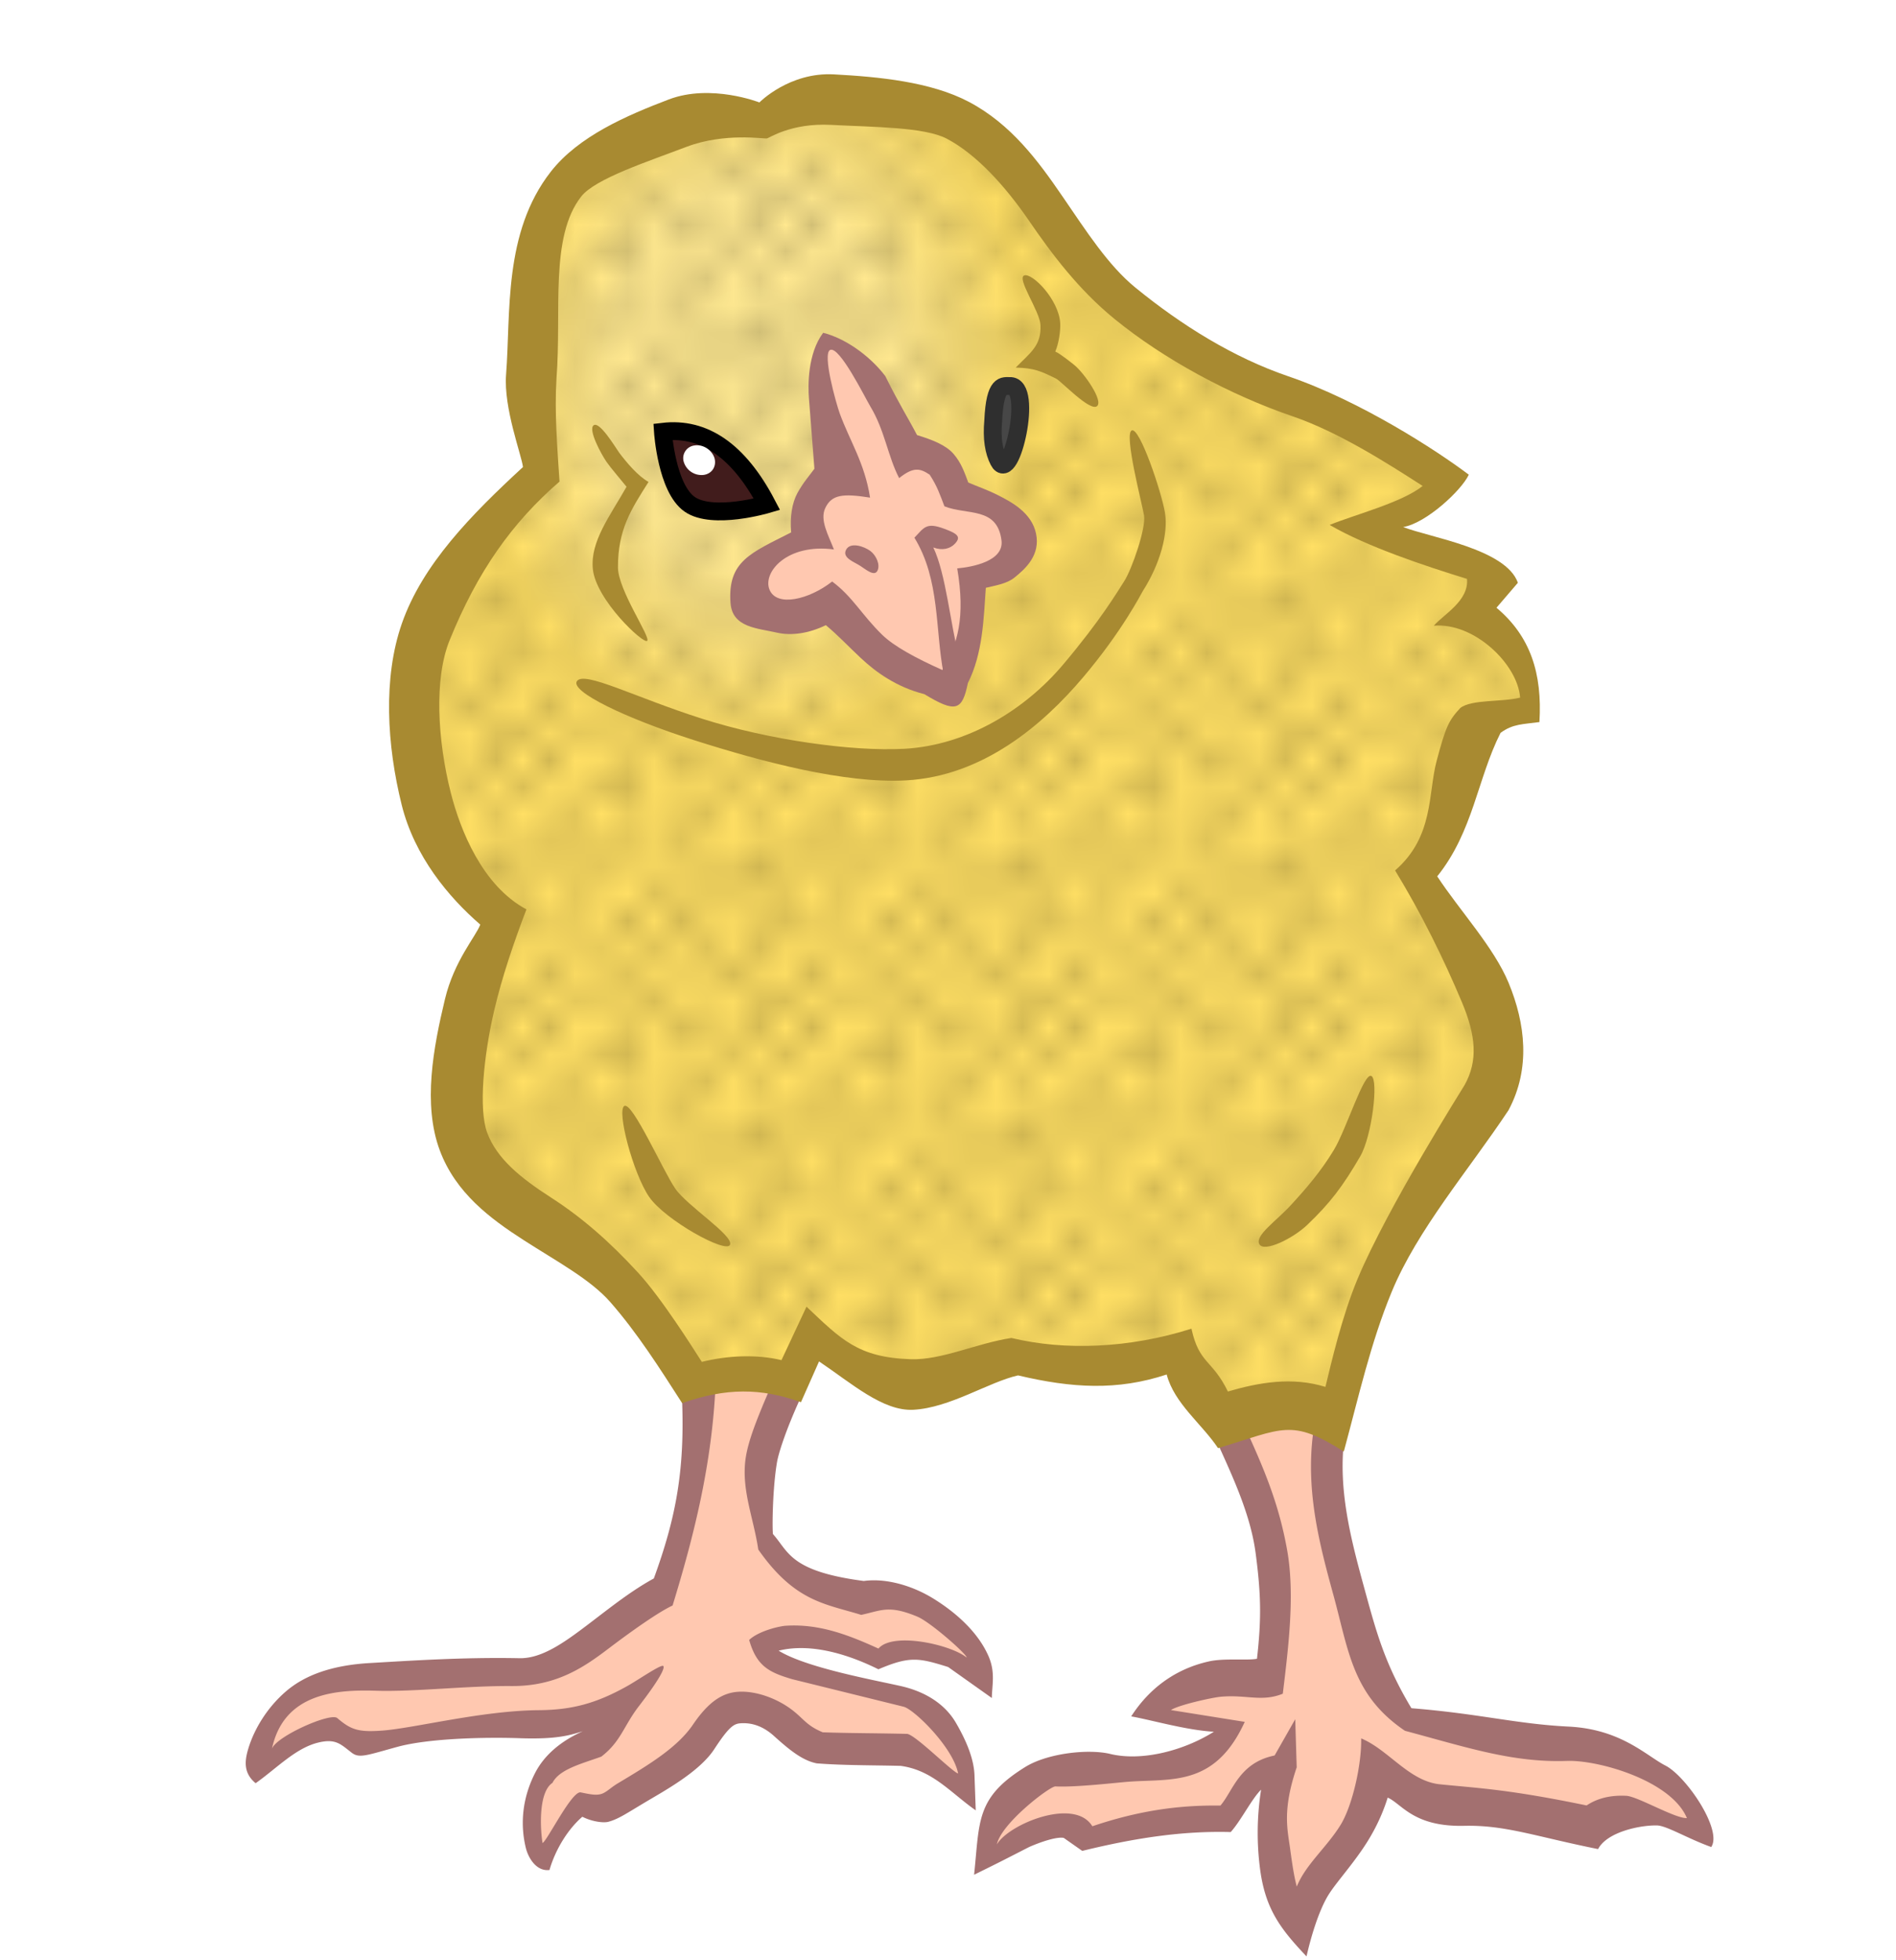
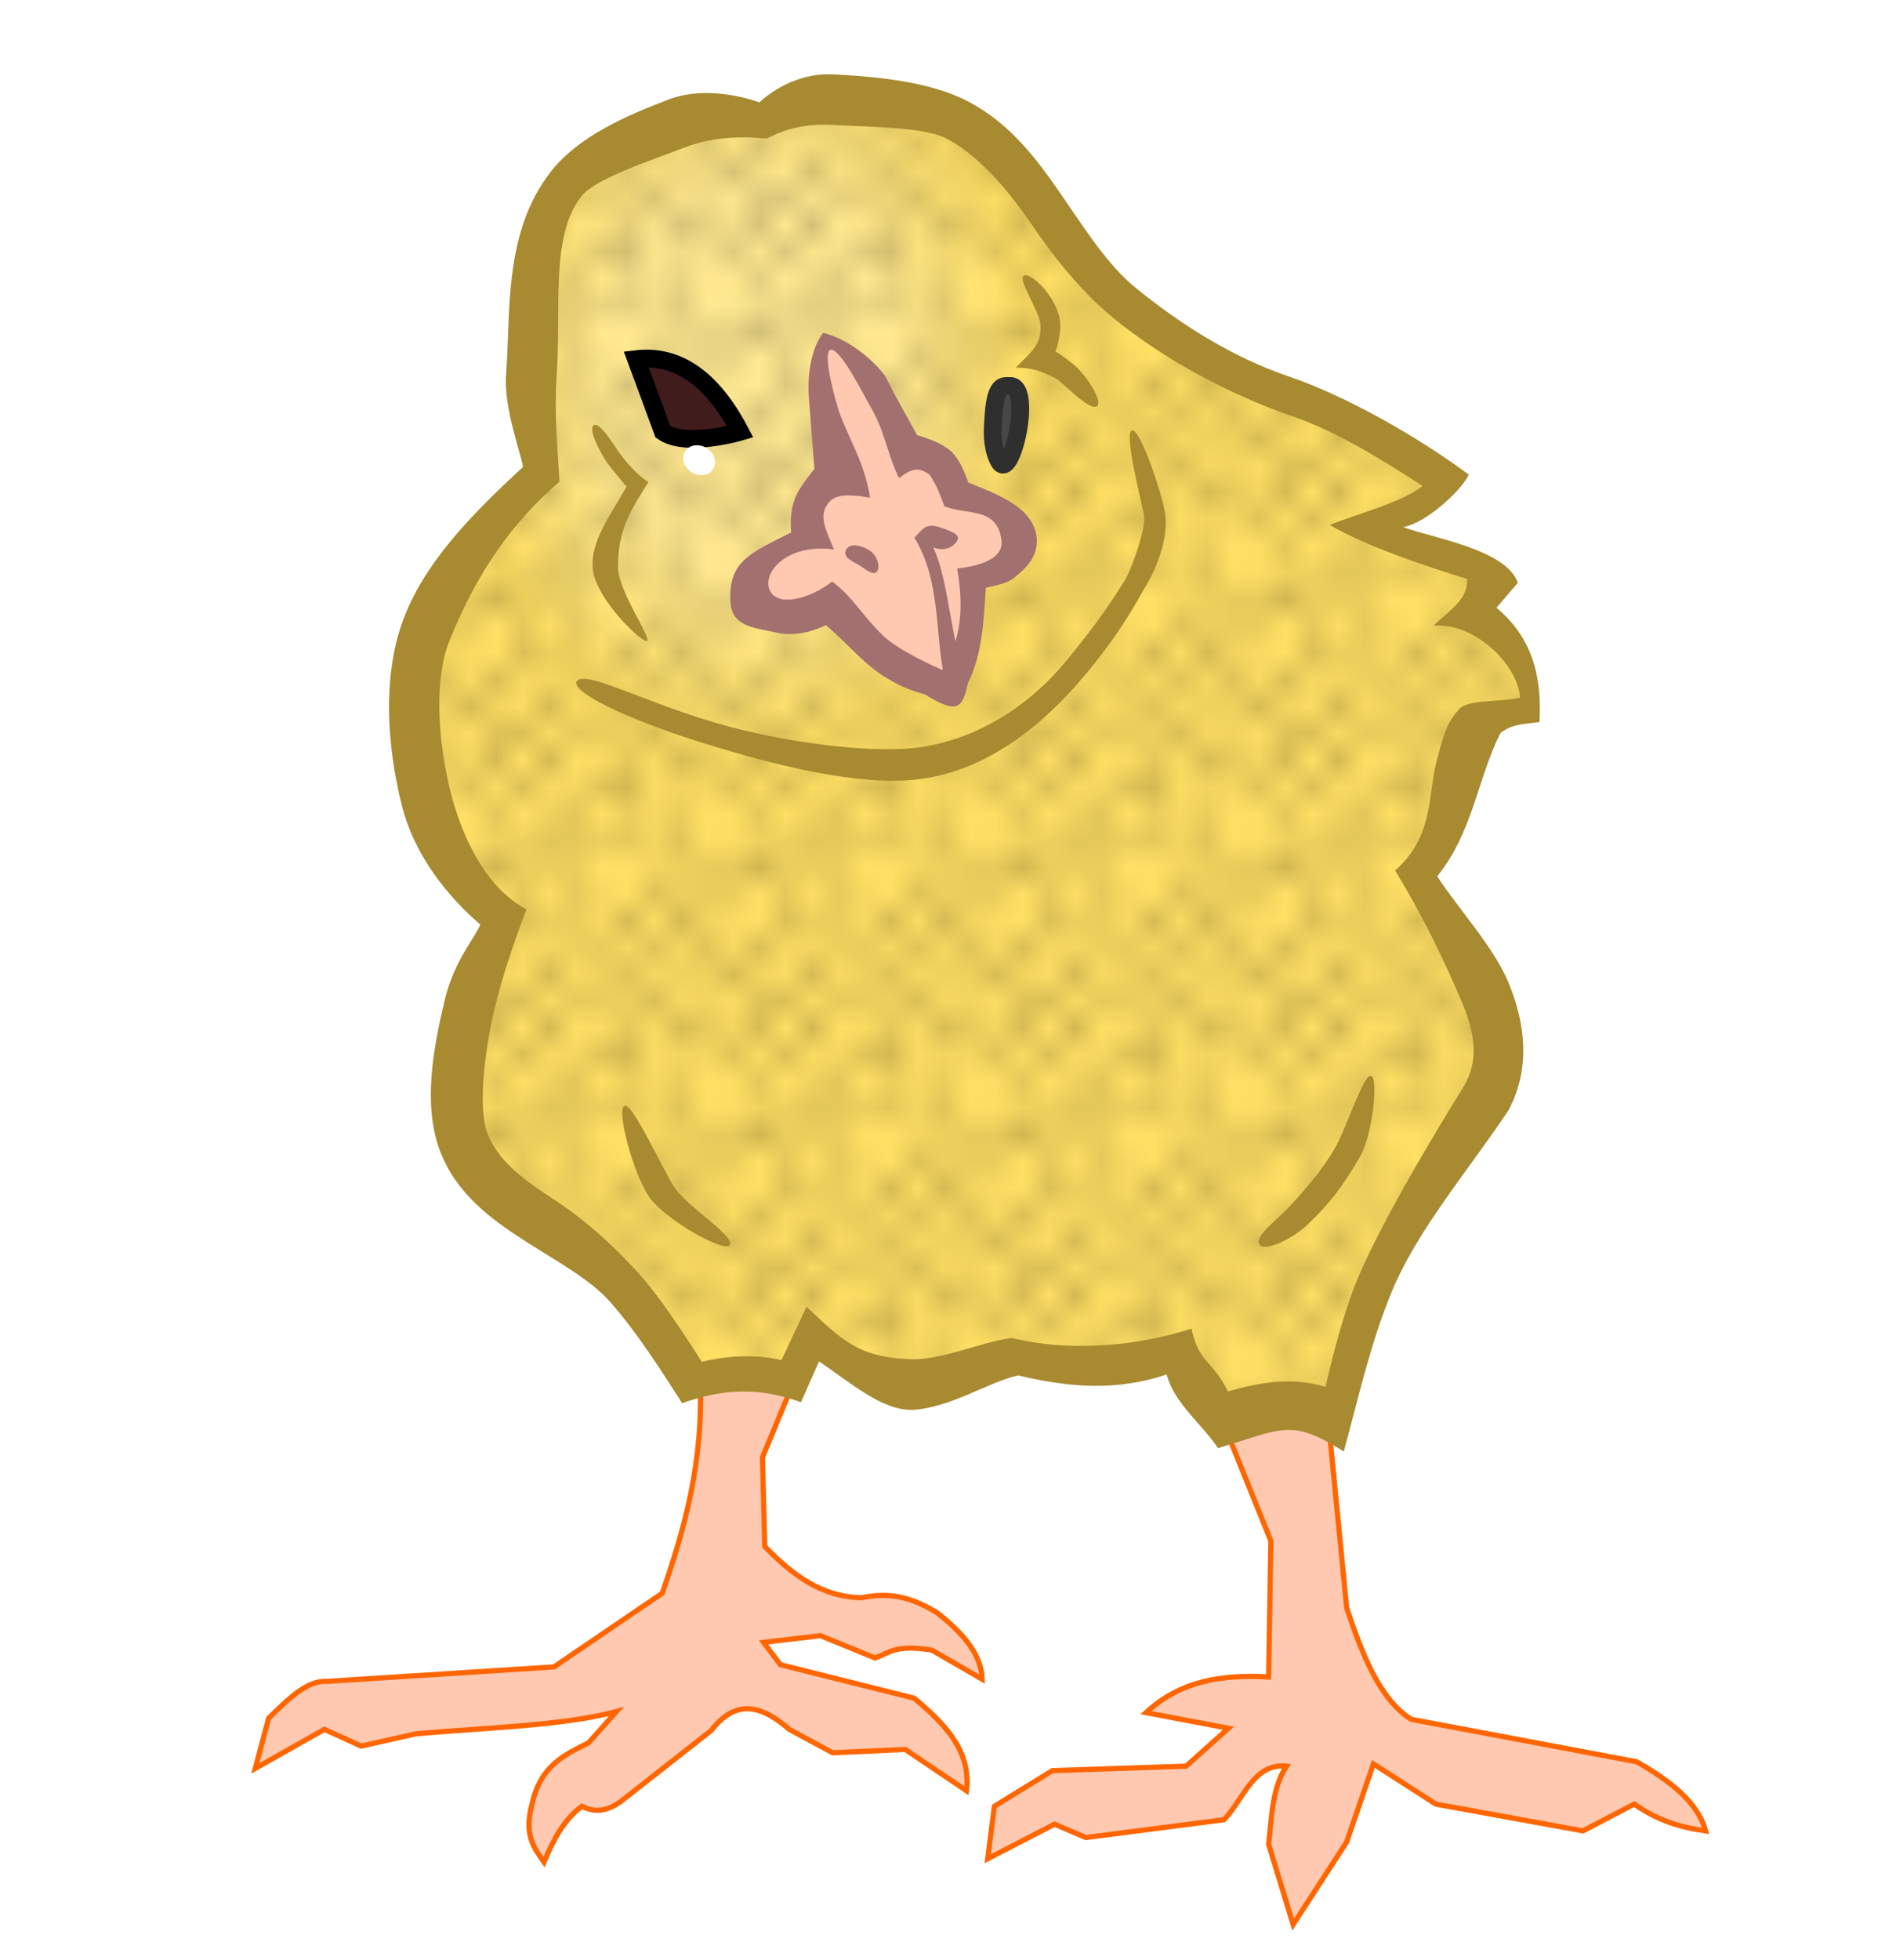
<svg xmlns="http://www.w3.org/2000/svg" xmlns:xlink="http://www.w3.org/1999/xlink" width="30mm" height="31mm" viewBox="0 0 106.299 109.843">
  <defs>
    <pattern xlink:href="#a" id="d" patternTransform="matrix(1.475 0 0 1.5 21.186 -.159)" />
    <pattern id="a" patternTransform="scale(10)" height="10" width="10" patternUnits="userSpaceOnUse">
-       <circle r=".45" cy=".81" cx="2.567" />
      <circle r=".45" cy="2.33" cx="3.048" />
      <circle r=".45" cy="2.415" cx="4.418" />
      <circle r=".45" cy="3.029" cx="1.844" />
      <circle r=".45" cy="1.363" cx="6.08" />
      <circle r=".45" cy="4.413" cx="5.819" />
-       <circle r=".45" cy="4.048" cx="4.305" />
      <circle r=".45" cy="3.045" cx="5.541" />
      <circle r=".45" cy="5.527" cx="4.785" />
      <circle r=".45" cy="5.184" cx="2.667" />
      <circle r=".45" cy="1.448" cx="7.965" />
      <circle r=".45" cy="5.049" cx="7.047" />
      <circle r=".45" cy=".895" cx="4.34" />
      <circle r=".45" cy=".34" cx="7.125" />
      <circle r=".45" cy="1.049" cx="9.553" />
      <circle r=".45" cy="2.689" cx="7.006" />
-       <circle r=".45" cy="2.689" cx="8.909" />
      <circle r=".45" cy="4.407" cx="9.315" />
      <circle r=".45" cy="3.87" cx="7.82" />
      <circle r=".45" cy="5.948" cx="8.27" />
      <circle r=".45" cy="7.428" cx="7.973" />
      <circle r=".45" cy="8.072" cx="9.342" />
      <circle r=".45" cy="9.315" cx="8.206" />
      <circle r=".45" cy="9.475" cx="9.682" />
      <circle r=".45" cy="6.186" cx="9.688" />
      <circle r=".45" cy="6.296" cx="3.379" />
      <circle r=".45" cy="8.204" cx="2.871" />
      <circle r=".45" cy="8.719" cx="4.59" />
      <circle r=".45" cy="9.671" cx="3.181" />
      <circle r=".45" cy="7.315" cx="5.734" />
      <circle r=".45" cy="6.513" cx="6.707" />
      <circle r=".45" cy="9.67" cx="5.73" />
      <circle r=".45" cy="8.373" cx="6.535" />
      <circle r=".45" cy="7.154" cx="4.37" />
      <circle r=".45" cy="7.25" cx=".622" />
      <circle r=".45" cy="5.679" cx=".831" />
      <circle r=".45" cy="8.519" cx="1.257" />
      <circle r=".45" cy="6.877" cx="1.989" />
      <circle r=".45" cy="3.181" cx=".374" />
      <circle r=".45" cy="1.664" cx="1.166" />
      <circle r=".45" cy=".093" cx="1.151" />
      <circle r=".45" cy="10.093" cx="1.151" />
      <circle r=".45" cy="4.451" cx="1.302" />
      <circle r=".45" cy="3.763" cx="3.047" />
    </pattern>
    <radialGradient xlink:href="#b" id="c" cx="37.511" cy="24.928" fx="37.511" fy="24.928" r="31.712" gradientTransform="matrix(1.212 -.005 .007 1.598 -3.467 -18.252)" gradientUnits="userSpaceOnUse" />
    <linearGradient id="b">
      <stop offset="0" stop-color="#ffe992" />
      <stop offset=".211" stop-color="#ffe88f" />
      <stop offset=".405" stop-color="#ffdf64" />
      <stop offset=".781" stop-color="#ffdf64" />
      <stop offset="1" stop-color="#ffdf64" />
    </linearGradient>
  </defs>
  <path d="M68.375 79.218l2.875 7.125-.125 7.625c-2.493-.138-4.878.153-6.875 2l4.625.875-2.375 2.125-7.5.25-3.25 2-.375 2.937 3.75-1.937 1.75.75 7.75-1c1.09-1.138 1.666-3.2 3.5-3-.808 1.22-.823 2.838-1 4.375l1.375 4.5 3-4.625 1.5-4.375 3.5 2.25 8.25 1.5 2.875-1.5c1.434 1.004 2.73 1.32 4 1.5-.43-1.58-1.953-2.794-3.875-3.875l-12.625-2.375c-1.718-1.065-2.73-3.54-3.625-6.25l-1.125-11.5zM39.25 77.218c.208 4.631-.851 8.418-2.125 12.062l-6.063 4.125-12.75.813c-1.083-.077-2.166 1.001-3.25 2.062l-.75 2.813 3.876-2.188 2.062.938 3.063-.688c3.892-.345 8.267-.45 11.25-1.25L33 97.655c-1.308.676-2.686 1.212-3.188 3.5-.44 1.733.16 2.423.688 3.188.518-1.233 1.113-2.388 2.125-3.125.865.442 1.613.177 2.313-.375l4.937-3.875c1.458-1.88 2.917-1.327 4.375-.063l2.438 1.313 4.062-.188 3.438 2.313c.266-2.248-1.234-3.76-2.938-5.188l-7.5-1.875-.938-1.25L46 91.655l3.063 1.25c.798-.278 1.145-.782 3.187-.437l2.813 1.625c-.028-1.342-1.039-2.575-2.563-3.75-1.806-1.09-3.04-1.039-4.188-.813-2.318-.048-3.943-1.343-5.437-2.875l-.125-5 1.813-4.375z" fill="#ffc8b0" fill-rule="evenodd" stroke="#f60" stroke-width=".291" />
  <path d="M44.46 77.492l-5.923-.088-5.657-7.336c-3.052-1.714-6.642-2.592-7.69-7.425l2.74-11.667c-3.614-2.463-4.721-6.662-5.303-11.225.778-6.117 4.037-9.753 7.602-13.082-.68-4.827-1.644-9.732.177-13.877.757-2.097 1.798-4.017 4.419-4.95 2.681-1.736 5.362-.971 8.043-1.237 2.06-1.03 4.83-1.605 10.165-.53 4.729 2.687 6.382 6.604 8.927 10.164 5.956 5.431 12.628 5.924 19.004 10.607-1.233 2.035-3.002 2.192-4.685 2.652l7.867 3.005-1.768 1.944c1.488 1.29 3.627 1.686 3.359 5.392l-3.27.53c-.305 3.811-1.719 6.235-2.917 8.928 2.311 3.594 4.717 7.222 4.507 9.899l-6.01 10.872-3.27 9.192-6.63.442-2.386-3.8c-2.842.606-5.71 1.134-9.016.353-5.452 2.25-8.665.953-11.313-1.237z" fill="url(#c)" fill-rule="evenodd" stroke="#fc0" stroke-width=".291" />
  <path d="M44.702 77.322l-5.922-.088-5.656-7.336c-3.053-1.714-6.643-2.592-7.69-7.425l2.74-11.667c-3.615-2.464-4.722-6.663-5.304-11.226.778-6.116 4.037-9.752 7.602-13.081-.68-4.827-1.644-9.732.177-13.877.757-2.097 1.798-4.017 4.42-4.95 2.68-1.736 5.361-.972 8.042-1.237 2.06-1.031 4.83-1.605 10.165-.53 4.729 2.686 6.382 6.604 8.927 10.164 5.956 5.43 12.628 5.924 19.004 10.607-1.233 2.035-3.002 2.191-4.685 2.651l7.867 3.005-1.768 1.945c1.488 1.29 3.627 1.686 3.359 5.392l-3.27.53c-.305 3.811-1.719 6.234-2.917 8.927 2.311 3.594 4.717 7.222 4.507 9.9l-6.01 10.872-3.27 9.192-6.63.442-2.386-3.8c-2.842.606-5.71 1.134-9.016.353-5.452 2.25-8.665.953-11.313-1.238z" fill="url(#d)" fill-rule="evenodd" stroke="#fc0" stroke-width=".291" opacity=".317" />
-   <path style="line-height:normal;text-indent:0;text-align:start;text-decoration-line:none;text-decoration-style:solid;text-decoration-color:#000;text-transform:none;block-progression:tb;white-space:normal;isolation:auto;mix-blend-mode:normal;solid-color:#000;solid-opacity:1" d="M36.656 88.45c-1.282.697-2.473 1.656-3.646 2.546-1.318 1-2.608 1.948-3.885 1.922-3.147-.065-6.258.148-8.396.271-2.138.123-3.649.686-4.7 1.59-1.05.904-1.775 2.105-2.107 3.203-.206.68-.286 1.368.41 1.94 1.187-.837 2.235-1.966 3.508-2.276.985-.24 1.26.092 1.881.57.424.325.844.139 2.56-.331 1.718-.47 4.814-.554 6.87-.484 2.056.07 2.79-.163 3.527-.391-1.19.532-2.15 1.303-2.686 2.355-.606 1.19-.89 2.646-.508 4.196.12.483.547 1.314 1.322 1.226.339-1.17 1.05-2.305 1.844-2.985.51.262 1.165.362 1.46.282.563-.154.965-.439 2.054-1.088 1.09-.65 3.052-1.712 3.882-2.982.83-1.269 1.1-1.426 1.485-1.45.385-.023 1.086.011 1.862.712.86.777 1.603 1.382 2.404 1.535 1.56.119 3.132.099 4.702.14 1.791.245 2.783 1.494 4.206 2.493l-.07-1.967c-.034-.943-.474-1.965-1.043-2.942-.57-.977-1.614-1.728-3.114-2.062-1.676-.374-5.31-1.041-6.823-1.977 1.909-.472 4.082.292 5.593 1.043 1.76-.748 2.256-.644 3.911-.127l2.448 1.736c.014-.768.214-1.466-.209-2.398-.597-1.318-1.81-2.4-3.086-3.184-1.132-.696-2.605-1.149-3.883-.975-4.148-.544-4.205-1.636-5.093-2.629-.049-.37-.018-2.609.228-4.032.094-.54.443-1.53.768-2.326.325-.798.62-1.424.62-1.424l-1.604-.756s-.313.666-.657 1.51c-.344.843-.733 1.84-.873 2.693-.293 1.79.434 3.42.694 5.2 2.059 2.943 3.767 3.04 5.771 3.663 1.127-.24 1.535-.573 3.146.098.76.317 2.828 2.16 2.761 2.289-.882-.72-4.133-1.451-4.94-.499-1.688-.767-3.35-1.418-5.277-1.273-.736.108-1.584.416-1.971.79.42 1.48 1.126 1.818 2.418 2.2l6.241 1.541c.586.145 2.779 2.282 3.055 3.741-.346-.096-2.454-2.233-2.878-2.219-1.584-.04-3.212-.035-4.711-.088-.869-.363-1.038-.71-1.627-1.183-.877-.705-2.098-1.141-3.076-1.09-.927.048-1.704.567-2.57 1.838-.865 1.272-2.423 2.224-4.2 3.285-.421.251-.638.501-.918.597-.311.106-.678.022-1.177-.08-.499-.1-1.871 2.7-2.142 2.838-.128-.792-.24-2.845.557-3.372.39-.768 1.635-1.07 2.739-1.47 1.11-.856 1.242-1.71 2.118-2.843 1.096-1.42 1.464-2.113 1.357-2.234-.108-.12-1.394.77-1.992 1.106-1.755.99-3.134 1.354-4.98 1.368-3.215.025-6.988 1.014-8.81 1.146-1.331.096-1.74-.057-2.498-.704-.38-.324-3.398 1.013-3.66 1.714.673-3.143 3.645-3.312 5.84-3.245 2.158.066 5.093-.282 7.577-.263 2.484.019 4.026-1.018 5.415-2.072 1.389-1.054 2.86-2.086 3.629-2.441 1.194-3.898 2.208-7.902 2.41-12.383l-1.882.771c.163 4.018-.33 6.668-1.58 10.096zM69.787 79.941l-1.601.758c.919 2.036 1.924 4.155 2.211 6.334.307 2.322.328 3.684.075 5.916-.53.107-1.826-.043-2.675.144-1.978.436-3.415 1.593-4.377 3.085 1.08.188 3.1.777 4.637.86-1.73 1.084-4.071 1.665-5.807 1.245-1.224-.296-3.515-.046-4.769.73-2.788 1.725-2.55 3.037-2.869 6.039 1.575-.775 1.612-.8 3.086-1.554.637-.281 1.533-.586 1.939-.512l1.039.729c2.96-.727 5.64-1.13 8.323-1.055.572-.633 1.175-1.856 1.704-2.377a15.533 15.533 0 00-.077 4.294c.278 2.35 1.126 3.47 2.624 5.05.282-1.246.742-2.693 1.27-3.51.465-.72 1.426-1.766 2.158-2.945.5-.807.87-1.625 1.123-2.442.795.347 1.436 1.645 4.285 1.58 2.317-.052 3.978.595 7.51 1.304.508-.97 2.381-1.348 3.308-1.325.538.013 1.727.742 3.036 1.209.647-.948-1.398-3.963-2.566-4.563-1.078-.554-2.492-2.04-5.426-2.185-2.934-.145-5.001-.725-8.817-1.03-1.511-2.517-1.966-4.263-2.66-6.794-.767-2.796-1.485-5.594-1.082-8.483l-1.754-.244c-.463 3.323.356 6.387 1.127 9.196.854 3.113 1.058 5.596 4.006 7.59 3.478.932 6.048 1.794 9.078 1.688 1.776-.063 5.853 1.106 6.73 3.204-.653.033-2.766-1.216-3.395-1.248-.945-.05-1.67.167-2.229.54-4.407-.912-6.068-.966-8.225-1.185-1.73-.175-2.878-1.935-4.413-2.572.028 1.486-.498 3.77-1.142 4.826-.773 1.267-1.973 2.236-2.469 3.48-.121-.468-.217-.968-.367-2.086-.15-1.117-.455-2.175.363-4.599l-.082-2.696-1.156 2.032c-1.99.406-2.327 1.98-3.038 2.807-1.875-.023-4.2.148-7.181 1.16-.994-1.642-4.691-.126-5.354 1.018.248-1.19 2.978-3.268 3.286-3.252 1.123.06 3.431-.213 4.102-.263 2.41-.18 4.845.292 6.51-3.354l-4.136-.66c.373-.27 2.28-.703 2.82-.75 1.425-.121 2.276.307 3.45-.167.329-2.7.683-5.597.24-8.067-.466-2.598-1.293-4.538-2.373-6.9z" color="#000" font-weight="400" font-family="sans-serif" overflow="visible" fill="#a37070" fill-rule="evenodd" />
  <path style="line-height:normal;text-indent:0;text-align:start;text-decoration-line:none;text-decoration-style:solid;text-decoration-color:#000;text-transform:none;block-progression:tb;white-space:normal;isolation:auto;mix-blend-mode:normal;solid-color:#000;solid-opacity:1" d="M42.577 5.74s-2.72-1.065-5.08-.168c-2.361.898-5.064 2.06-6.618 4.05-2.673 3.42-2.238 7.928-2.506 11.368-.146 1.873.87 4.518.947 5.18-2.893 2.669-5.634 5.447-6.795 8.783-1.054 3.032-.84 6.794-.002 10.158.717 2.875 2.623 5.161 4.403 6.698-.235.65-1.463 2.018-1.98 4.18-.649 2.705-1.254 5.888-.288 8.476.892 2.387 2.84 3.828 4.701 5.025 1.861 1.197 3.739 2.195 4.864 3.48 1.524 1.743 2.77 3.71 4.021 5.655 2.446-.863 4.426-.857 6.662-.053l1.014-2.285c1.805 1.212 3.575 2.798 5.283 2.71 2.056-.108 4.213-1.55 5.873-1.927 3.02.715 5.563.866 8.334-.05.427 1.629 1.98 2.773 2.88 4.127 3.664-1.102 4.096-1.67 7.051.188.829-3.049 1.49-6.055 2.686-8.95 1.44-3.483 4.298-6.793 6.524-10.139.007-.01.015-.02.021-.031.007-.01.018-.033.018-.033 1.226-2.315.934-4.826-.01-7.108-.824-1.991-2.72-4.021-4.002-5.967 2.023-2.518 2.252-5.482 3.55-8.04.693-.514 1.269-.478 2.18-.606.165-2.724-.502-4.808-2.408-6.406l1.2-1.399c-.667-1.9-4.937-2.537-6.431-3.123 1.278-.207 3.27-2.052 3.679-2.933-1.801-1.36-6.08-4.136-10.12-5.514-3.075-1.05-5.981-2.855-8.576-4.973-1.522-1.242-2.738-3.144-4.09-5.115-1.351-1.971-2.87-4.042-5.251-5.295-2.138-1.124-5.05-1.4-7.555-1.535-2.504-.135-4.179 1.571-4.179 1.571zm.41 2.018c.123-.005 1.345-.882 3.617-.76 2.349.127 5.224.115 6.477.773 1.663.874 3.282 2.662 4.586 4.563 1.303 1.901 2.793 3.885 4.811 5.533 2.785 2.273 6.49 4.266 9.986 5.459 2.547.869 5.277 2.602 7.297 3.905-1.161.933-3.807 1.607-5.214 2.183 2.08 1.218 5.408 2.32 7.7 3.024.112 1.235-1.314 1.989-1.858 2.623 2.253-.19 4.694 2.143 4.837 4.03-1.022.26-2.726.086-3.358.584-.658.713-.814 1.064-1.317 2.934s-.142 4.258-2.335 6.166c1.487 2.44 2.728 4.961 3.745 7.383.782 1.862.916 3.277.148 4.649-.064.114-4.306 6.827-5.988 10.834-.888 2.116-1.473 4.694-1.812 6.074-1.85-.573-3.701-.258-5.467.258-.883-1.805-1.612-1.54-2.043-3.52-3.471 1.1-7.084 1.244-10.096.52-1.949.295-3.899 1.249-5.648 1.191-2.964-.097-3.905-1.12-5.838-2.945l-1.404 2.997c-1.408-.34-3.022-.26-4.466.096-.491-.762-2.232-3.539-3.567-4.992-1.613-1.757-3.158-3.102-4.887-4.215-1.73-1.112-3.038-2.184-3.579-3.632-.491-1.316-.2-4.315.387-6.825.455-1.944 1.103-3.829 1.813-5.691-2.48-1.326-3.716-4.465-4.24-6.531-.752-2.956-.937-6.405-.07-8.541 1.568-3.867 3.499-6.592 6.164-8.899-.122-1.921-.287-3.869-.169-5.775.293-3.761-.39-7.927 1.384-10.197.783-1.002 3.739-1.962 5.92-2.791 2.112-.803 4.366-.435 4.484-.465z" color="#000" font-weight="400" font-family="sans-serif" overflow="visible" fill="#a88a31" fill-rule="evenodd" />
  <path style="line-height:normal;text-indent:0;text-align:start;text-decoration-line:none;text-decoration-style:solid;text-decoration-color:#000;text-transform:none;block-progression:tb;white-space:normal;isolation:auto;mix-blend-mode:normal;solid-color:#000;solid-opacity:1" d="M63.451 24.119c-.448.195.575 4.077.69 4.768.115.69-.667 2.99-1.116 3.687-.396.612-1.314 2.175-3.433 4.678-2.119 2.504-5.345 4.515-8.904 4.707-2.894.156-7.566-.487-11.333-1.688-3.767-1.2-6.574-2.68-7.004-2.112-.43.569 2.709 2.087 6.555 3.314 3.847 1.226 8.456 2.44 11.877 2.256 4.302-.232 7.66-3.08 9.94-5.774 2.21-2.61 3.257-4.691 3.35-4.837.972-1.527 1.433-3.225 1.24-4.39-.194-1.163-1.414-4.804-1.862-4.609zM33.284 23.83c-.328.233.418 1.617.73 2.065.214.31.846 1.046 1.113 1.38-.938 1.66-2.043 3.065-1.89 4.608.17 1.73 2.842 4.23 3.048 4.026.206-.205-1.635-2.842-1.639-4.112-.005-2.132.741-3.254 1.714-4.793-.586-.323-1.209-1.06-1.643-1.634-.26-.374-1.106-1.775-1.433-1.54zM57.424 15.435c-.441.163.872 1.998.909 2.77.055 1.153-.53 1.521-1.388 2.395 1.037.02 1.414.198 2.27.62.273.136 1.869 1.826 2.277 1.548.409-.278-.723-1.883-1.258-2.311-.22-.176-.798-.64-1.07-.757.196-.449.299-1.166.277-1.581-.068-1.326-1.575-2.846-2.017-2.684z" color="#000" font-weight="400" font-family="sans-serif" overflow="visible" fill="#a88a31" fill-rule="evenodd" />
  <path d="M46.313 19.218c-.599.791-.735 1.583-.5 2.375l1.062 5.062c-1.652.89-1.853 2.176-1.688 3.563-1.36.106-2.321.88-3.187 1.812-.45 1.235-.277 2.16.938 2.563l3.624-.688c1.648 1.881 3.68 3.176 6.813 4.563l1.125-3.125.063-3.063 2.624-1c.222-.709.105-1.544-1-2.75l-2.75-.812-1.312-2.25-1.375.312-2.188-5.312c-1.302-.97-1.756-1.09-2.25-1.25z" fill="#ffc8b0" fill-rule="evenodd" stroke="#f60" stroke-width=".291" />
  <path style="line-height:normal;text-indent:0;text-align:start;text-decoration-line:none;text-decoration-style:solid;text-decoration-color:#000;text-transform:none;block-progression:tb;white-space:normal;isolation:auto;mix-blend-mode:normal;solid-color:#000;solid-opacity:1" d="M46.149 18.649c-.884 1.18-.849 2.988-.797 3.66l.308 3.957c-.265.37-.617.752-.95 1.359-.308.565-.428 1.342-.355 2.209-2.266 1.156-3.57 1.61-3.398 3.958.102 1.38 1.507 1.405 2.611 1.661.795.179 1.77.048 2.733-.422.7.583 1.23 1.16 1.953 1.836.847.793 1.99 1.627 3.572 2.031 1.758 1.068 2.123.925 2.438-.623.84-1.658.885-3.627 1.007-5.337.571-.136 1.173-.226 1.606-.573.638-.512 1.454-1.268 1.21-2.457-.243-1.188-1.396-1.784-2.114-2.15-.629-.32-1.186-.499-1.686-.719-.205-.54-.383-1.092-.824-1.602-.437-.504-1.213-.8-2.05-1.058-.483-.929-.942-1.627-1.768-3.28l-.014-.027c-.005-.009.667.862-.018-.025-.916-1.187-2.296-2.11-3.464-2.398zm.393.961c.525-.24 1.968 2.695 2.25 3.16.818 1.351.985 2.808 1.618 4.02.8-.636 1.166-.556 1.711-.192.431.662.573 1.108.828 1.773 1.267.51 2.961.008 3.2 1.912.145 1.164-1.64 1.491-2.482 1.567.46 2.743.039 4.23-.835 5.694-1.523-.683-2.719-1.336-3.37-1.97-1.154-1.125-1.652-2.129-2.807-2.989-1.29 1.01-3.11 1.452-3.515.452-.39-.964.975-2.597 3.614-2.248-.325-.83-.797-1.652-.488-2.314.36-.773 1.009-.828 2.514-.59-.303-1.943-1.133-3.162-1.703-4.725-.195-.537-.987-3.344-.535-3.55z" color="#000" font-weight="400" font-family="sans-serif" overflow="visible" fill="#a37070" fill-rule="evenodd" />
  <path style="line-height:normal;text-indent:0;text-align:start;text-decoration-line:none;text-decoration-style:solid;text-decoration-color:#000;text-transform:none;block-progression:tb;white-space:normal;isolation:auto;mix-blend-mode:normal;solid-color:#000;solid-opacity:1" d="M35.006 61.972c-.45.24.493 3.789 1.383 5.09.89 1.302 4.346 3.213 4.541 2.685.196-.528-2.4-2.161-3.08-3.156-.68-.995-2.395-4.858-2.844-4.619zM74.79 64.427c-.758 1.252-1.593 2.207-2.444 3.13-.798.865-2.004 1.68-1.74 2.161.266.482 1.894-.325 2.69-1.086 1.277-1.22 1.991-2.156 2.968-3.84.65-1.119 1.038-4.284.62-4.5-.42-.214-1.398 2.984-2.095 4.135z" color="#000" font-weight="400" font-family="sans-serif" overflow="visible" fill="#a88a31" fill-rule="evenodd" />
  <path style="line-height:normal;text-indent:0;text-align:start;text-decoration-line:none;text-decoration-style:solid;text-decoration-color:#000;text-transform:none;block-progression:tb;white-space:normal;isolation:auto;mix-blend-mode:normal;solid-color:#000;solid-opacity:1" d="M47.434 30.808c-.232.454.457.678.799.902.33.216.79.609.961.27.171-.337-.078-.866-.39-1.1-.366-.273-1.138-.526-1.37-.072zM52.932 29.627c-1.012-.377-1.124-.06-1.666.503 1.449 2.363 1.156 5.156 1.638 7.626l.878-.872c-.504-1.913-.742-4.714-1.456-6.207.501.19.939.076 1.205-.204.358-.378.19-.559-.599-.846z" color="#000" font-weight="400" font-family="sans-serif" overflow="visible" fill="#a37070" fill-rule="evenodd" />
-   <path d="M37.167 24.194s.205 3.166 1.503 4.066c1.291.896 4.33 0 4.33 0-1.585-3.028-3.54-4.337-5.833-4.066z" fill="#411c1c" fill-rule="evenodd" stroke="#000" />
+   <path d="M37.167 24.194c1.291.896 4.33 0 4.33 0-1.585-3.028-3.54-4.337-5.833-4.066z" fill="#411c1c" fill-rule="evenodd" stroke="#000" />
  <path d="M56.613 21.631c-.325.017-.83-.226-.928 1.944-.09 1.008.034 1.722.309 2.254.688 1.334 1.956-4.267.619-4.198z" fill="#474747" fill-rule="evenodd" stroke="#2f2f2f" />
  <path d="M39.436 26.614a1.041 1.041 0 01-1.093-.707.717.717 0 01.594-.945c.465-.073.96.227 1.12.704.13.48-.151.89-.621.948z" fill="#fff" />
</svg>